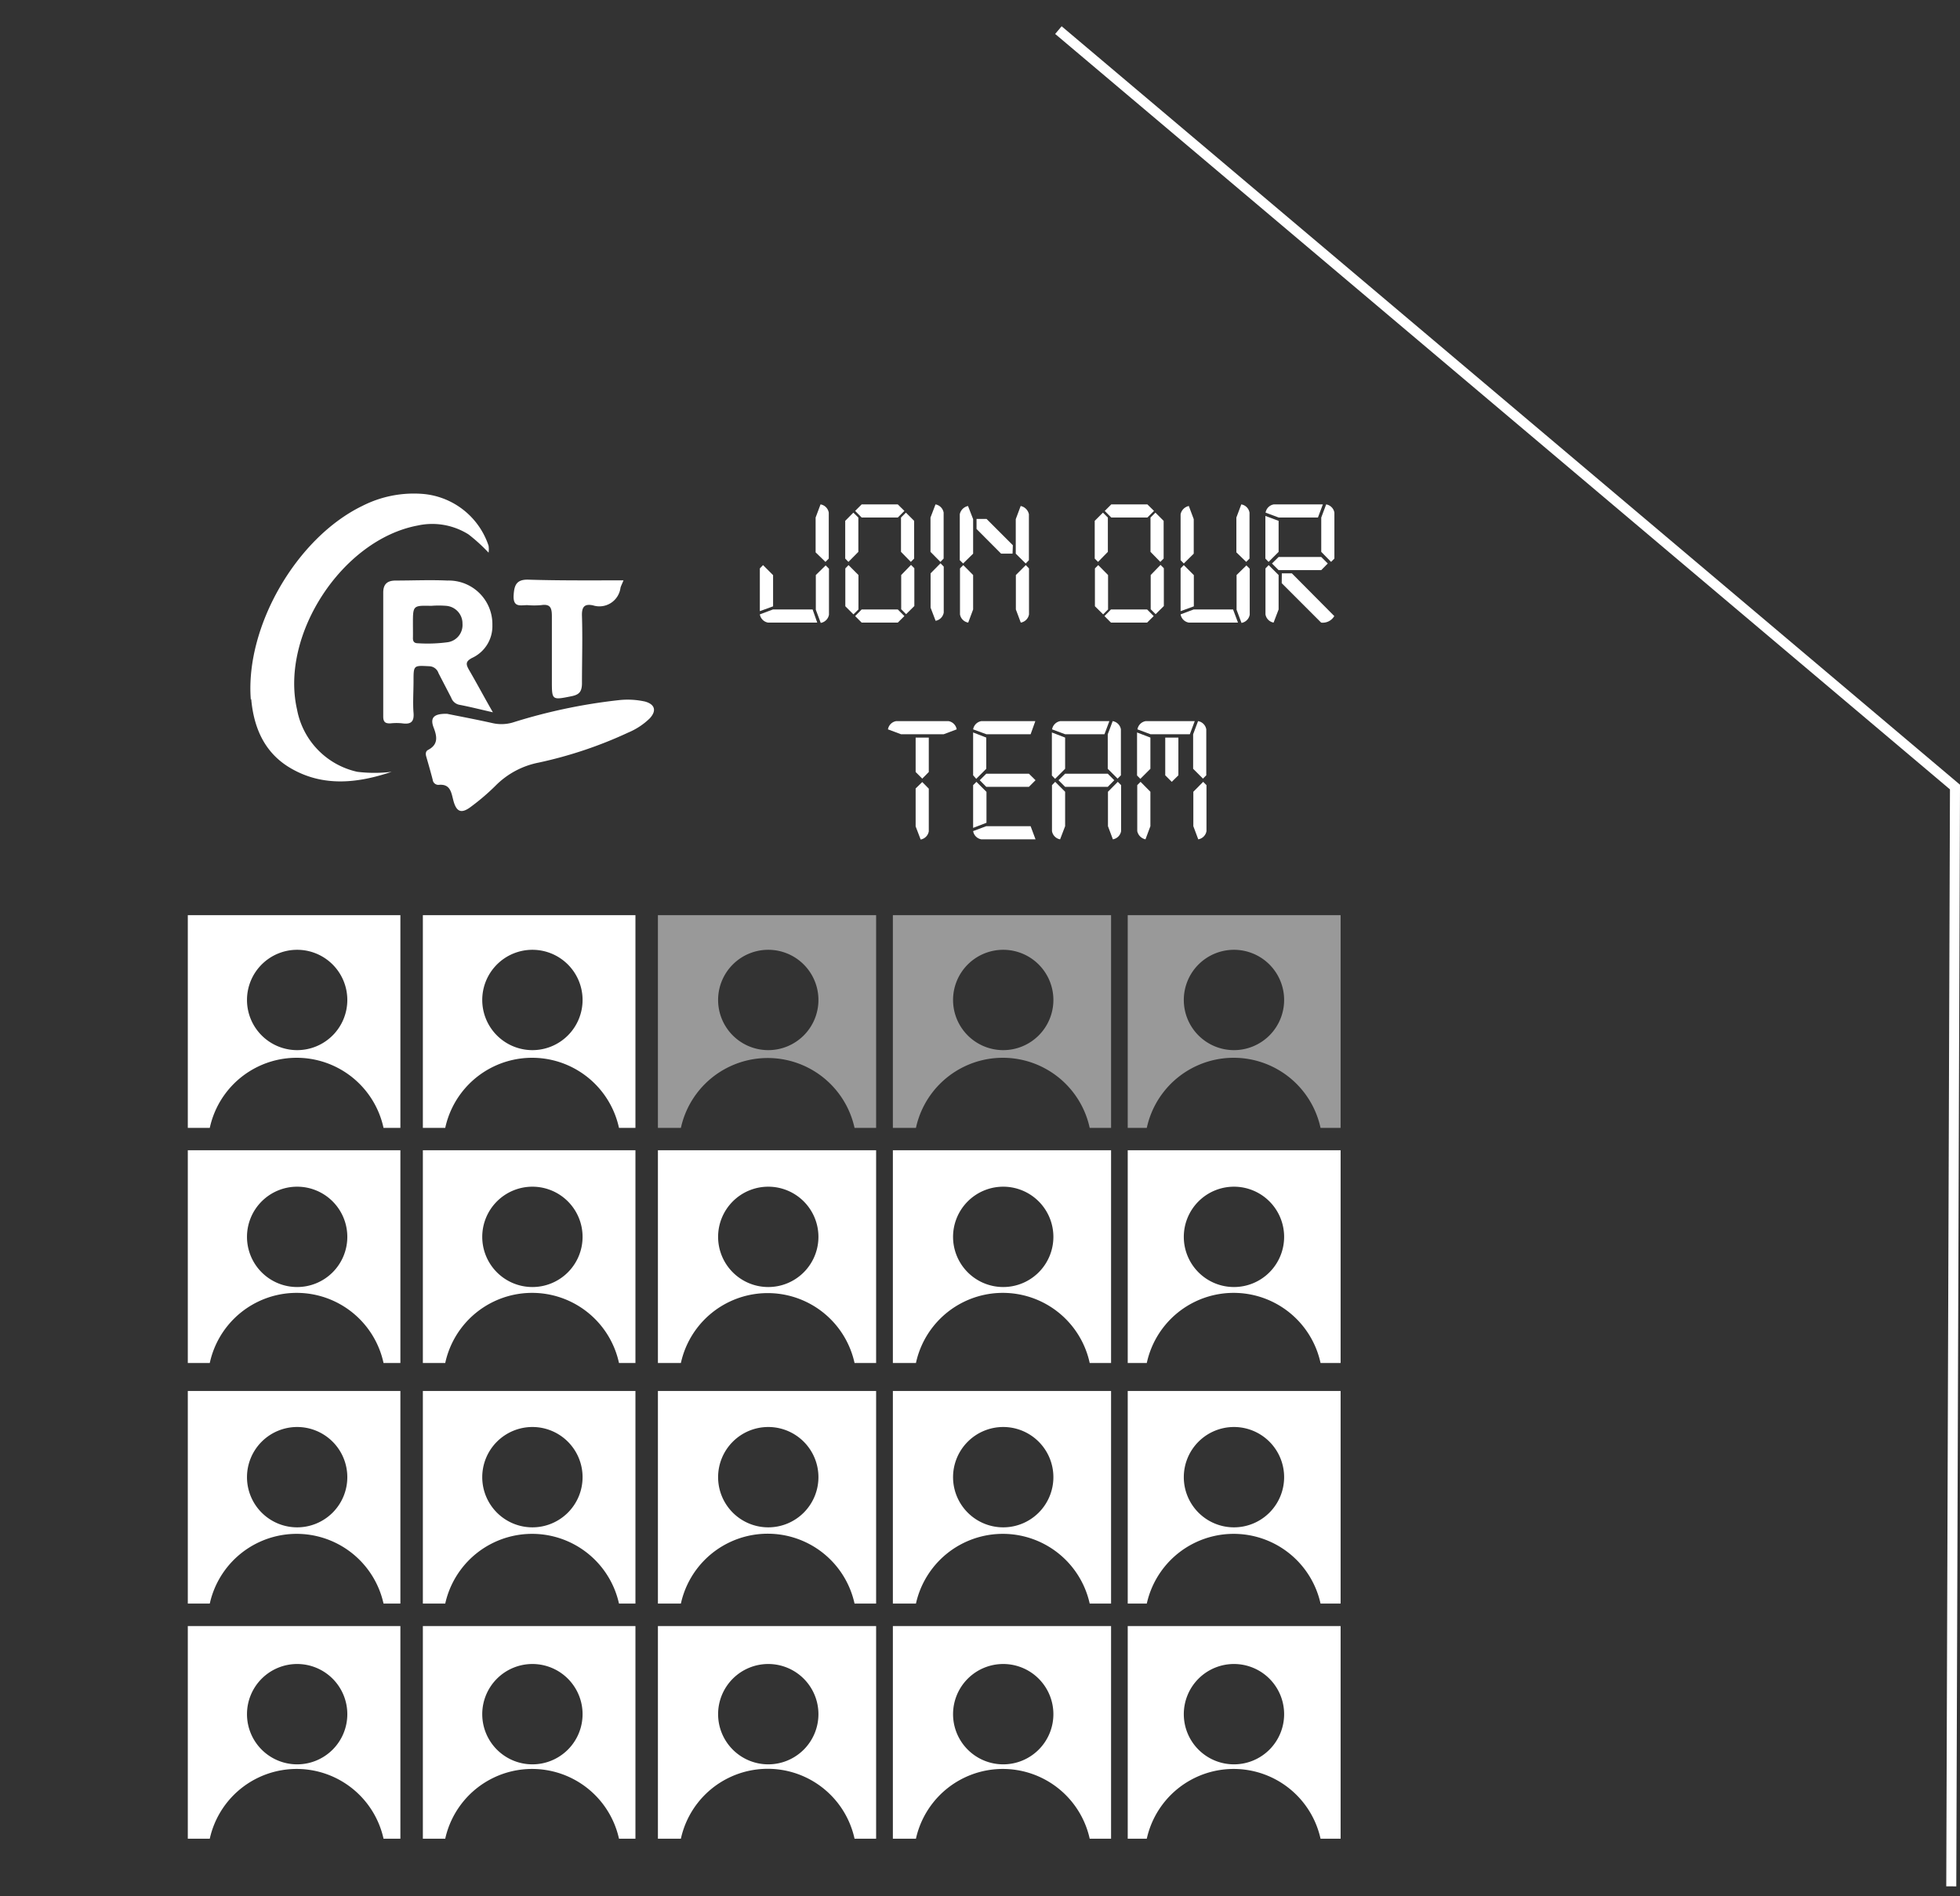
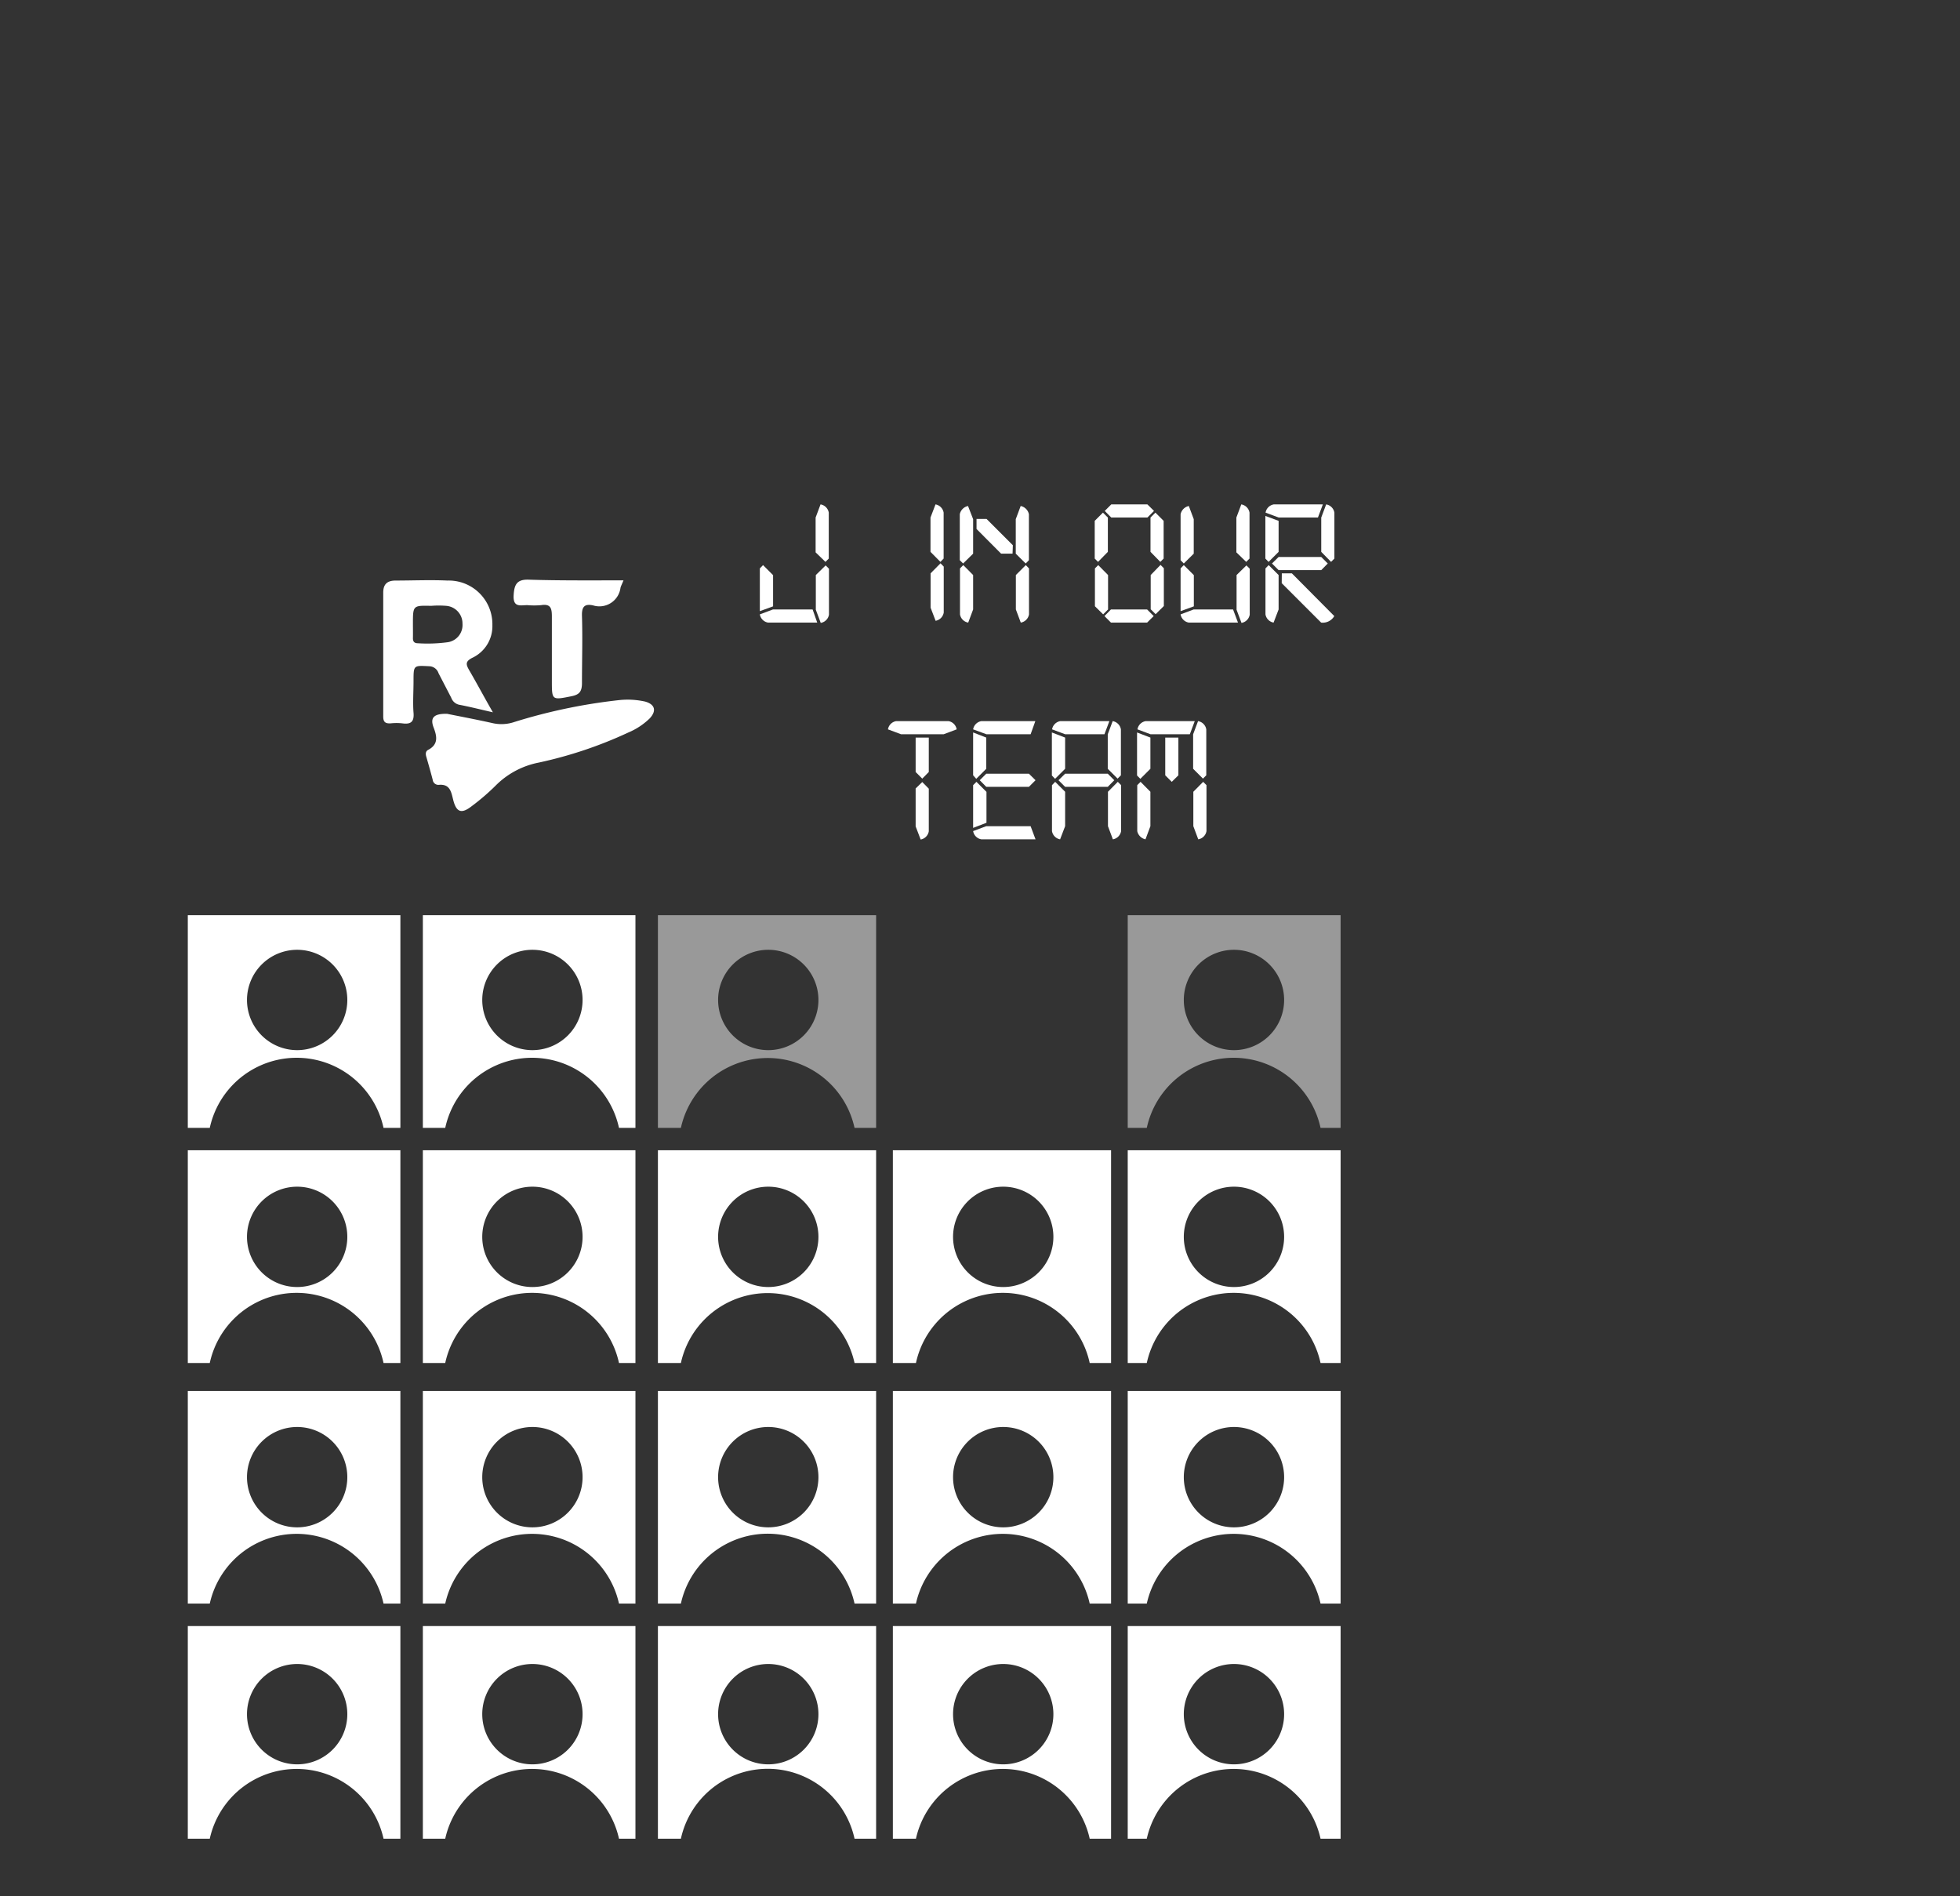
<svg xmlns="http://www.w3.org/2000/svg" viewBox="0 0 195.37 189">
  <rect x="0" y="0" width="195.37" height="189" fill="#333333" stroke="none" />
  <defs>
    <style>.cls-1,.cls-3{fill:#fff;}.cls-1,.cls-2,.cls-5{fill-rule:evenodd;}.cls-2{fill:#999;}.cls-4,.cls-5{fill:none;}.cls-5{stroke:#fff;stroke-miterlimit:10;}</style>
  </defs>
  <title>bottom left</title>
  <g id="Layer_2" data-name="Layer 2">
    <g id="Layer_1-2" data-name="Layer 1">
      <g id="main_thing" data-name="main thing">
        <g id="Bottom_Left" data-name="Bottom Left">
          <path class="cls-1" d="M18.72,162.06H39.91v21.19H38.23a8.87,8.87,0,0,0-17.32,0H18.72V162.06Zm10.9,3.78a5,5,0,1,1-5,5,5,5,0,0,1,5-5Z" />
          <path class="cls-1" d="M42.15,162.06H63.34v21.19H61.7a8.87,8.87,0,0,0-17.32,0H42.15V162.06Zm10.92,3.78a5,5,0,1,1-5,5,5,5,0,0,1,5-5Z" />
          <path class="cls-1" d="M18.72,138.63H39.91v21.19H38.23a8.87,8.87,0,0,0-17.32,0H18.72V138.63Zm10.9,3.59a5,5,0,1,1-5,5,5,5,0,0,1,5-5Z" />
          <path class="cls-1" d="M42.15,138.63H63.34v21.19H61.7a8.87,8.87,0,0,0-17.32,0H42.15V138.63Zm10.92,3.59a5,5,0,1,1-5,5,5,5,0,0,1,5-5Z" />
          <path class="cls-1" d="M65.58,162.06H87.33v21.19H85.18a8.86,8.86,0,0,0-17.31,0H65.58V162.06Zm11,3.78a5,5,0,1,1-5,5,5,5,0,0,1,5-5Z" />
          <path class="cls-1" d="M89,162.06h21.75v21.19h-2.13a8.87,8.87,0,0,0-17.32,0H89V162.06Zm11,3.78a5,5,0,1,1-5,5,5,5,0,0,1,5-5Z" />
          <path class="cls-1" d="M65.58,138.63H87.33v21.19H85.18a8.86,8.86,0,0,0-17.31,0H65.58V138.63Zm11,3.59a5,5,0,1,1-5,5,5,5,0,0,1,5-5Z" />
          <path class="cls-1" d="M89,138.63h21.75v21.19h-2.13a8.87,8.87,0,0,0-17.32,0H89V138.63Zm11,3.59a5,5,0,1,1-5,5,5,5,0,0,1,5-5Z" />
          <path class="cls-1" d="M18.72,114.64H39.91v21.2H38.23a8.86,8.86,0,0,0-17.32,0H18.72v-21.2Zm10.9,3.63a5,5,0,1,1-5,5,5,5,0,0,1,5-5Z" />
          <path class="cls-1" d="M42.15,114.64H63.34v21.2H61.7a8.86,8.86,0,0,0-17.32,0H42.15v-21.2Zm10.92,3.63a5,5,0,1,1-5,5,5,5,0,0,1,5-5Z" />
          <path class="cls-1" d="M18.72,91.21H39.91v21.2H38.23a8.86,8.86,0,0,0-17.32,0H18.72V91.21Zm10.9,3.45a5,5,0,1,1-5,5,5,5,0,0,1,5-5Z" />
          <path class="cls-1" d="M42.15,91.21H63.34v21.2H61.7a8.86,8.86,0,0,0-17.32,0H42.15V91.21Zm10.92,3.45a5,5,0,1,1-5,5,5,5,0,0,1,5-5Z" />
          <path class="cls-1" d="M65.58,114.64H87.33v21.2H85.18a8.86,8.86,0,0,0-17.31,0H65.58v-21.2Zm11,3.63a5,5,0,1,1-5,5,5,5,0,0,1,5-5Z" />
          <path class="cls-1" d="M89,114.64h21.75v21.2h-2.13a8.86,8.86,0,0,0-17.32,0H89v-21.2Zm11,3.63a5,5,0,1,1-5,5,5,5,0,0,1,5-5Z" />
          <path class="cls-2" d="M65.58,91.21H87.33v21.2H85.18a8.86,8.86,0,0,0-17.31,0H65.58V91.21Zm11,3.45a5,5,0,1,1-5,5,5,5,0,0,1,5-5Z" />
-           <path class="cls-2" d="M89,91.21h21.75v21.2h-2.13a8.86,8.86,0,0,0-17.32,0H89V91.21Zm11,3.45a5,5,0,1,1-5,5,5,5,0,0,1,5-5Z" />
          <path class="cls-1" d="M112.43,162.06h21.2v21.19h-2a8.87,8.87,0,0,0-17.32,0h-1.9V162.06ZM123,165.84a5,5,0,1,1-5,5,5,5,0,0,1,5-5Z" />
          <path class="cls-1" d="M112.43,138.63h21.2v21.19h-2a8.87,8.87,0,0,0-17.32,0h-1.9V138.63ZM123,142.22a5,5,0,1,1-5,5,5,5,0,0,1,5-5Z" />
          <path class="cls-1" d="M112.43,114.64h21.2v21.2h-2a8.86,8.86,0,0,0-17.32,0h-1.9v-21.2ZM123,118.27a5,5,0,1,1-5,5,5,5,0,0,1,5-5Z" />
          <path class="cls-2" d="M112.43,91.21h21.2v21.2h-2a8.86,8.86,0,0,0-17.32,0h-1.9V91.21ZM123,94.66a5,5,0,1,1-5,5,5,5,0,0,1,5-5Z" />
          <g id="join_our_team_path" data-name="join our team path">
            <path class="cls-3" d="M75.74,60.91V56.65l.32-.33,1,1v3.11Zm5.72,1.14h-4.9a1,1,0,0,1-.82-.82l1.31-.49H81Zm-.16-7V51.58l.49-1.31a1,1,0,0,1,.82.82v4.58l-.33.33Zm1,1.3.33.33v4.58a1,1,0,0,1-.82.82l-.49-1.31V57.31Z" />
-             <path class="cls-3" d="M84.57,56l-.32-.33V51.91l.81-.82.5.49V55Zm1,1.31v3.43l-.5.49-.81-.81V56.65l.32-.33Zm3.92-5.73h-3.6l-.65-.66.65-.65h3.6l.66.65Zm.66,9.82-.66.65h-3.6l-.65-.65.65-.66h3.6ZM89.81,55V51.58l.49-.49.82.82v3.76l-.33.33Zm1,1.3.33.33v3.77l-.82.81-.49-.49V57.31Z" />
            <path class="cls-3" d="M92.75,55V51.58l.5-1.31a1,1,0,0,1,.81.82v4.58l-.32.33Zm1,1.14.32.33v4.58a1,1,0,0,1-.81.82l-.5-1.31V57.14Z" />
            <path class="cls-3" d="M96,56.16l-.33-.33V51.25a1.06,1.06,0,0,1,.82-.82L97,51.74v3.44Zm1,1.15v3.43l-.49,1.31a1,1,0,0,1-.82-.82V56.65l.33-.33Zm3.93-2.13H99.79l-2.45-2.46v-1h1l2.62,2.62Zm.32,0V51.74l.49-1.31a1.06,1.06,0,0,1,.82.82v4.58l-.32.33Zm1,1.14.32.33v4.58a1,1,0,0,1-.82.82l-.49-1.31V57.31Z" />
            <path class="cls-3" d="M109.45,56l-.33-.33V51.91l.82-.82.49.49V55Zm1,1.31v3.43l-.49.49-.82-.81V56.65l.33-.33Zm3.92-5.73h-3.6l-.65-.66.65-.65h3.6l.66.65ZM115,61.4l-.66.65h-3.6l-.65-.65.65-.66h3.6ZM114.68,55V51.58l.49-.49.82.82v3.76l-.33.33Zm1,1.3.33.33v3.77l-.82.81-.49-.49V57.31Z" />
            <path class="cls-3" d="M118,56.16l-.32-.33V51.25a1.06,1.06,0,0,1,.82-.82l.49,1.31v3.44Zm-.32,4.75V56.65l.32-.33,1,1v3.11Zm5.72,1.14h-4.9a1,1,0,0,1-.82-.82l1.31-.49h3.92Zm-.16-7V51.58l.49-1.31a1,1,0,0,1,.82.82v4.58l-.33.33Zm1,1.3.33.33v4.58a1,1,0,0,1-.82.82l-.49-1.31V57.31Z" />
            <path class="cls-3" d="M127.45,51.91V55l-1,1-.32-.33V51.42Zm0,5.4v3.43l-.5,1.31a1,1,0,0,1-.81-.82V56.65l.32-.33Zm3.92-5.73h-3.91l-1.31-.49a1,1,0,0,1,.82-.82h4.89Zm.33,3.93.65.65-.65.66h-4.25l-.66-.66.66-.65Zm-3.93,1.63h1L133,61.4a1.33,1.33,0,0,1-1.31.65l-3.93-3.93ZM131.7,55V51.58l.49-1.31a1,1,0,0,1,.82.82v4.58l-.33.33Z" />
            <path class="cls-3" d="M89.82,73.18l-1.31-.49a1,1,0,0,1,.82-.82h5.22a1,1,0,0,1,.81.82l-1.3.49Zm1.45,3.76V73.51h1.31v3.43l-.65.66Zm.66,1,.65.66v4.25a1,1,0,0,1-.81.82l-.5-1.31V78.58Z" />
            <path class="cls-3" d="M98.31,73.51v3.11l-1,1L97,77.27V73Zm-1.31,9V78.25l.33-.33,1,1V82Zm6.22,1.14h-5.4a1,1,0,0,1-.82-.82l1.31-.49h4.42Zm-.49-10.47h-4.4L97,72.69a1,1,0,0,1,.82-.82h5.38Zm-.17,3.93.66.65-.66.66H98.31l-.65-.66.65-.65Z" />
            <path class="cls-3" d="M106.17,73.51v3.11l-1,1-.32-.33V73Zm0,5.4v3.43l-.5,1.31a1,1,0,0,1-.81-.82V78.25l.32-.33Zm3.92-5.73h-3.91l-1.31-.49a1,1,0,0,1,.82-.82h4.89Zm.33,3.93.65.65-.65.66h-4.25l-.66-.66.66-.65Zm0-.49V73.18l.49-1.31a1,1,0,0,1,.82.82v4.58l-.33.33Zm1,1.3.33.33v4.58a1,1,0,0,1-.82.82l-.49-1.31V78.91Z" />
            <path class="cls-3" d="M114.67,73.51v3.11l-1,1-.33-.33V73Zm0,5.4v3.43l-.49,1.31a1.06,1.06,0,0,1-.82-.82V78.25l.33-.33Zm3.93-5.73h-3.91l-1.31-.49a1,1,0,0,1,.82-.82h4.89Zm-1.14,4.09-.66.65-.65-.65V73.51h1.31Zm1.47-.65V73.18l.49-1.31a1,1,0,0,1,.82.82v4.58l-.33.33Zm1,1.3.33.33v4.58a1,1,0,0,1-.82.82l-.49-1.31V78.91Z" />
          </g>
-           <path class="cls-3" d="M25,69.72c-.57-7.26,4.55-16.11,11.1-19.29a11.31,11.31,0,0,1,6.1-1.2,7.57,7.57,0,0,1,6.5,5.16,2.43,2.43,0,0,1,0,.69,17.22,17.22,0,0,0-2-1.82,6.79,6.79,0,0,0-5.09-.88c-7.5,1.42-13.71,10.9-12,18.34a7.82,7.82,0,0,0,6,6.2,14,14,0,0,0,3.43,0c-3.4,1.15-6.81,1.51-10-.32-2.63-1.5-3.74-4-4-6.93" />
          <path class="cls-3" d="M44.56,71.14c1.33.27,2.94.57,4.54.93a4,4,0,0,0,2-.06,55.22,55.22,0,0,1,10.57-2.23,8,8,0,0,1,2.63.14c1,.28,1.16.93.46,1.68A6.84,6.84,0,0,1,62.64,73a42,42,0,0,1-8.93,3,8.29,8.29,0,0,0-4.34,2.33A22.21,22.21,0,0,1,47,80.36c-1,.78-1.51.59-1.82-.62-.2-.78-.3-1.62-1.43-1.52a.57.57,0,0,1-.62-.51c-.2-.77-.42-1.54-.64-2.3-.08-.27-.07-.54.18-.67,1.05-.55.89-1.36.55-2.24C42.83,71.47,43.32,71.12,44.56,71.14Z" />
          <path class="cls-3" d="M62.15,57.84c-.15.37-.25.55-.3.74a2.12,2.12,0,0,1-2.75,1.75c-.88-.18-1.12.19-1.09,1.07.07,2.22,0,4.45,0,6.67,0,.85-.26,1.15-1,1.31-2,.4-2,.43-2-1.53,0-2.14,0-4.28,0-6.42,0-.84-.14-1.26-1.07-1.12a7.94,7.94,0,0,1-1.38,0c-.67,0-1.44.27-1.36-1,.06-1,.29-1.56,1.43-1.54C55.79,57.87,58.89,57.84,62.15,57.84Z" />
          <path class="cls-3" d="M46.76,66.78c-.32-.56-.39-.86.32-1.22a3.48,3.48,0,0,0,2-3.26,4.35,4.35,0,0,0-4.48-4.44c-1.72-.08-3.44,0-5.16,0-.84,0-1.24.36-1.24,1.2,0,4.12,0,8.23,0,12.35,0,.59.25.71.76.68a5.34,5.34,0,0,1,1.13,0c.84.12,1.21-.13,1.13-1.06s0-2.1,0-3.15c0-1.6,0-1.56,1.58-1.48a1,1,0,0,1,.91.69l1.27,2.45a1.08,1.08,0,0,0,.8.7c1.06.2,2.11.47,3.35.75C48.25,69.46,47.53,68.1,46.76,66.78ZM44.67,64a15,15,0,0,1-3,.11c-.39,0-.52-.18-.51-.54s0-.92,0-1.38c0-1.85,0-1.85,1.82-1.81a9.38,9.38,0,0,1,1.5,0,1.76,1.76,0,0,1,1.62,1.79A1.73,1.73,0,0,1,44.67,64Z" />
          <rect id="Border_Box" data-name="Border Box" class="cls-4" width="195" height="189" />
-           <polyline class="cls-5" points="105.5 3 194.87 78.44 194.5 188" />
        </g>
      </g>
    </g>
  </g>
</svg>